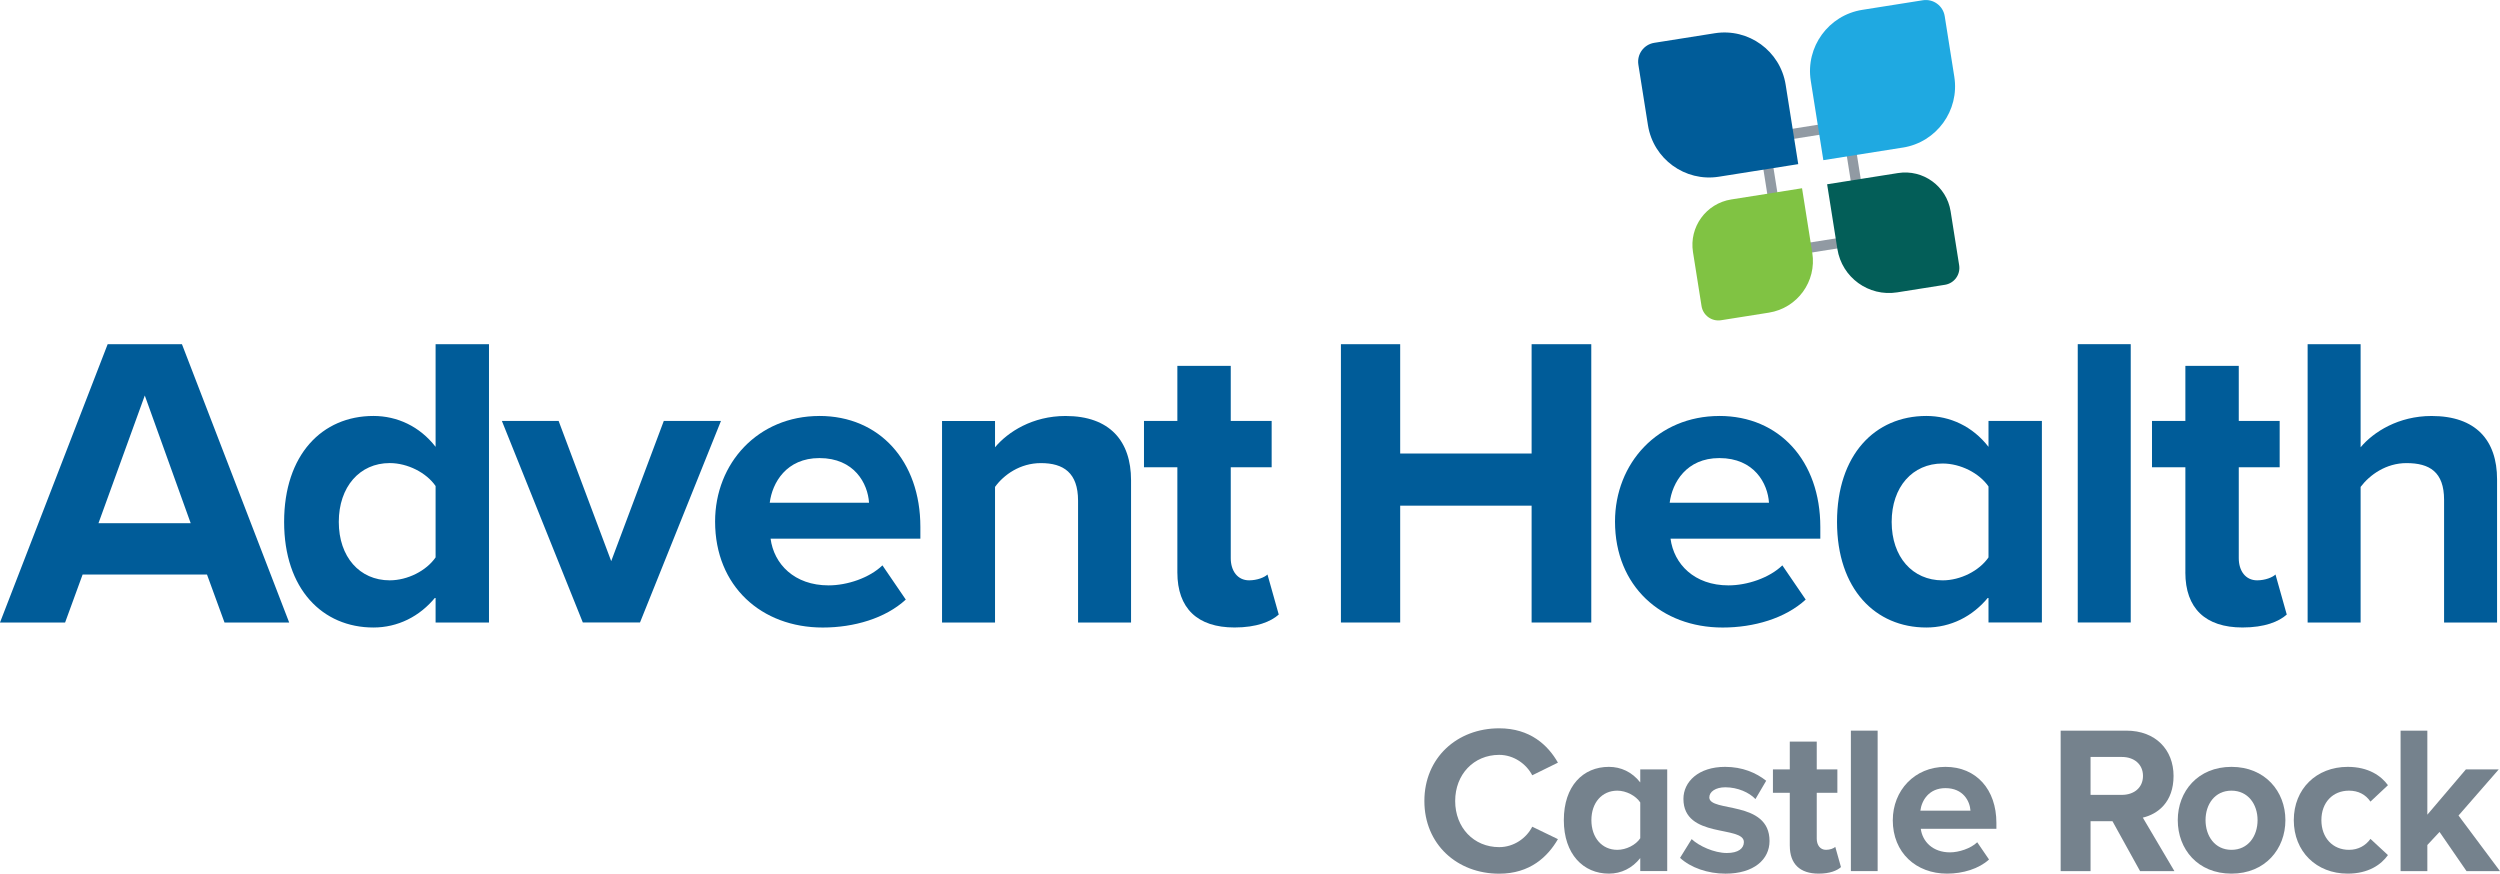
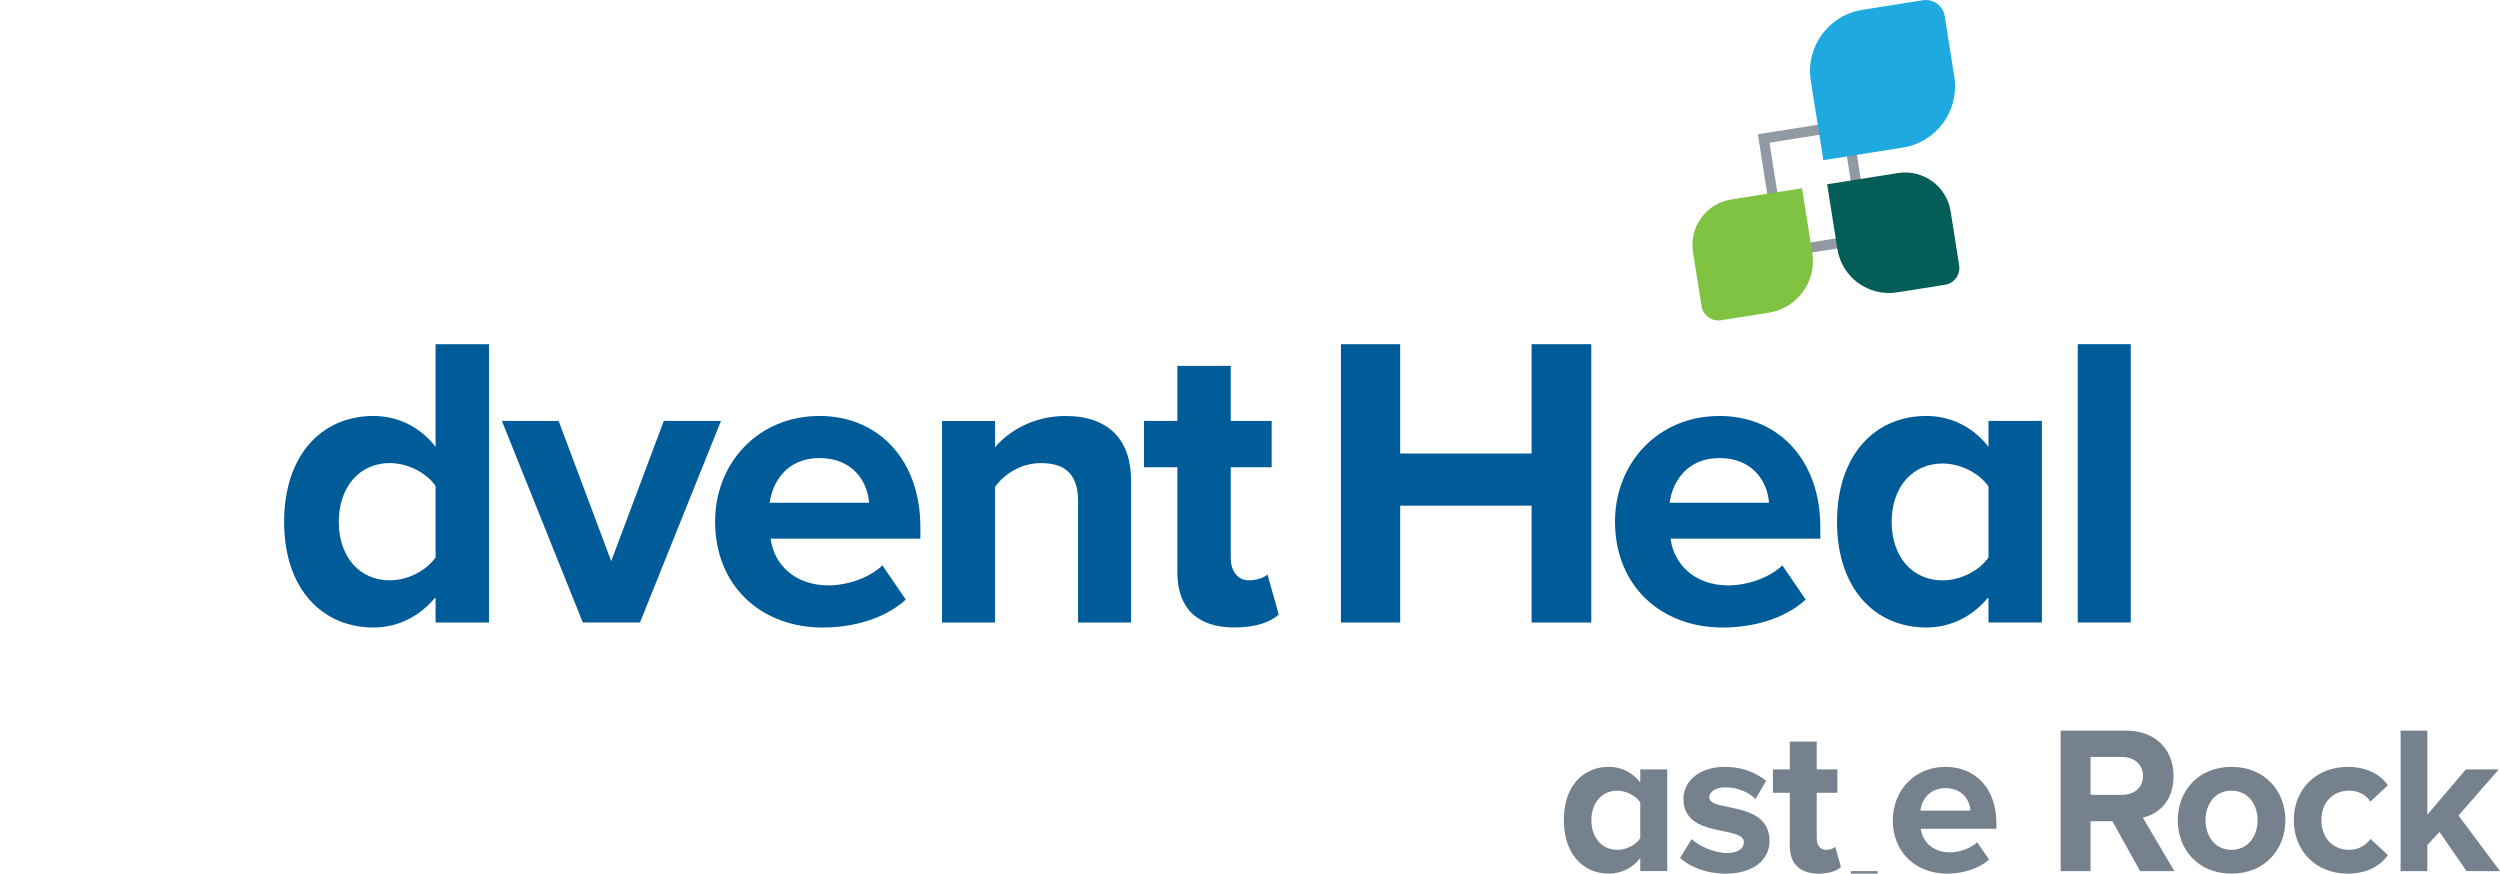
<svg xmlns="http://www.w3.org/2000/svg" id="Layer_3" data-name="Layer 3" viewBox="0 0 860.55 300.72">
  <defs>
    <style>
      .cls-1 {
        fill: #005c99;
      }

      .cls-2 {
        fill: #035e58;
      }

      .cls-3 {
        fill: #919aa3;
      }

      .cls-4 {
        fill: #80c343;
      }

      .cls-5 {
        fill: #1fa9e1;
      }

      .cls-6 {
        fill: #75828d;
      }
    </style>
  </defs>
  <g>
    <g>
-       <path class="cls-1" d="m71.24,197.76H28.44l-6.03,16.52H0l37.06-95.8h25.57l36.91,95.8h-22.26l-6.03-16.52Zm-37.34-17.67h31.74l-15.8-43.95-15.94,43.95Z" />
      <path class="cls-1" d="m149.94,205.51c-5.46,6.75-13.07,10.49-21.4,10.49-17.52,0-30.74-13.21-30.74-36.34s13.07-36.48,30.74-36.48c8.19,0,15.94,3.59,21.4,10.63v-35.33h18.38v95.8h-18.38v-8.76Zm0-38.21c-3.16-4.59-9.62-7.9-15.8-7.9-10.34,0-17.52,8.19-17.52,20.25s7.18,20.11,17.52,20.11c6.18,0,12.64-3.3,15.8-7.9v-24.56Z" />
      <path class="cls-1" d="m172.76,144.9h19.53l18.1,48.26,18.1-48.26h19.68l-27.87,69.37h-19.68l-27.86-69.37Z" />
      <path class="cls-1" d="m282.05,143.18c20.68,0,34.76,15.51,34.76,38.21v4.02h-51.56c1.15,8.76,8.19,16.09,19.97,16.09,6.46,0,14.08-2.59,18.53-6.89l8.04,11.78c-7.04,6.46-17.81,9.62-28.58,9.62-21.11,0-37.06-14.22-37.06-36.48,0-20.11,14.79-36.34,35.91-36.34Zm-17.09,29.87h34.18c-.43-6.61-5.03-15.37-17.09-15.37-11.35,0-16.23,8.47-17.09,15.37Z" />
      <path class="cls-1" d="m371.09,172.34c0-9.62-5.03-12.93-12.78-12.93-7.18,0-12.78,4.02-15.8,8.19v46.68h-18.24v-69.37h18.24v9.05c4.45-5.31,12.93-10.77,24.27-10.77,15.22,0,22.55,8.62,22.55,22.12v48.98h-18.24v-41.94Z" />
      <path class="cls-1" d="m405.27,197.04v-36.2h-11.49v-15.94h11.49v-18.96h18.38v18.96h14.08v15.94h-14.08v31.31c0,4.31,2.3,7.61,6.32,7.61,2.73,0,5.31-1.01,6.32-2.01l3.88,13.79c-2.73,2.44-7.61,4.45-15.22,4.45-12.78,0-19.68-6.61-19.68-18.96Z" />
      <path class="cls-1" d="m527.21,174.06h-45.24v40.22h-20.4v-95.8h20.4v37.63h45.24v-37.63h20.54v95.8h-20.54v-40.22Z" />
      <path class="cls-1" d="m591.83,143.18c20.68,0,34.76,15.51,34.76,38.21v4.02h-51.56c1.15,8.76,8.19,16.09,19.96,16.09,6.46,0,14.08-2.59,18.53-6.89l8.04,11.78c-7.04,6.46-17.81,9.62-28.58,9.62-21.11,0-37.06-14.22-37.06-36.48,0-20.11,14.79-36.34,35.91-36.34Zm-17.09,29.87h34.18c-.43-6.61-5.03-15.37-17.09-15.37-11.35,0-16.23,8.47-17.09,15.37Z" />
      <path class="cls-1" d="m684.48,205.51c-5.46,6.75-13.07,10.49-21.4,10.49-17.52,0-30.74-13.21-30.74-36.34s13.07-36.48,30.74-36.48c8.19,0,15.95,3.59,21.4,10.63v-8.91h18.38v69.37h-18.38v-8.76Zm0-38.06c-3.16-4.59-9.62-7.9-15.8-7.9-10.34,0-17.53,8.04-17.53,20.11s7.18,20.11,17.53,20.11c6.18,0,12.64-3.3,15.8-7.9v-24.42Z" />
      <path class="cls-1" d="m715.2,118.47h18.24v95.8h-18.24v-95.8Z" />
-       <path class="cls-1" d="m752.25,197.04v-36.2h-11.49v-15.94h11.49v-18.96h18.38v18.96h14.08v15.94h-14.08v31.31c0,4.31,2.3,7.61,6.32,7.61,2.73,0,5.31-1.01,6.32-2.01l3.88,13.79c-2.73,2.44-7.61,4.45-15.23,4.45-12.78,0-19.68-6.61-19.68-18.96Z" />
-       <path class="cls-1" d="m841.3,172.05c0-9.62-5.02-12.64-12.93-12.64-7.04,0-12.64,4.02-15.8,8.19v46.68h-18.24v-95.8h18.24v35.48c4.45-5.31,13.07-10.77,24.42-10.77,15.23,0,22.55,8.33,22.55,21.83v49.27h-18.24v-42.23Z" />
    </g>
    <g>
      <path class="cls-3" d="m634.35,45.12l5.65,35.66-25.26,4-5.65-35.66,25.26-4m2.91-4.01l-32.18,5.1,6.74,42.58,32.18-5.1-6.74-42.58h0Z" />
-       <path class="cls-1" d="m618.98,56.5l-27.32,4.33c-11.63,1.84-22.56-6.1-24.4-17.73l-3.3-20.83c-.57-3.59,1.88-6.96,5.47-7.53l20.83-3.3c11.63-1.84,22.56,6.1,24.4,17.73l4.33,27.32Z" />
      <path class="cls-5" d="m654.96,50.8l-27.33,4.33-4.33-27.33c-1.84-11.64,6.1-22.57,17.74-24.41l20.83-3.3c3.59-.57,6.97,1.88,7.54,5.48l3.3,20.83c1.84,11.64-6.1,22.57-17.74,24.41Z" />
      <path class="cls-4" d="m608.88,107.62l-16.46,2.61c-3.21.51-6.22-1.68-6.72-4.89l-2.94-18.57c-1.37-8.63,4.52-16.74,13.16-18.11l24.38-3.86,3.53,22.26c1.55,9.8-5.14,19.01-14.94,20.56Z" />
      <path class="cls-2" d="m669.49,98.03l-16.46,2.61c-9.81,1.55-19.02-5.14-20.57-14.94l-3.53-22.27,24.39-3.86c8.64-1.37,16.75,4.52,18.12,13.16l2.94,18.57c.51,3.21-1.68,6.22-4.89,6.73Z" />
    </g>
  </g>
  <g>
-     <path class="cls-6" d="m490.3,275.71c0-14.86,11.24-25.01,25.74-25.01,10.66,0,16.82,5.8,20.23,11.82l-8.84,4.35c-2.03-3.92-6.38-7.03-11.38-7.03-8.77,0-15.15,6.74-15.15,15.88s6.38,15.88,15.15,15.88c5,0,9.35-3.04,11.38-7.03l8.84,4.28c-3.48,6.02-9.57,11.89-20.23,11.89-14.5,0-25.74-10.15-25.74-25.01Z" />
    <path class="cls-6" d="m564.61,299.85v-4.49c-2.75,3.48-6.53,5.36-10.8,5.36-8.77,0-15.51-6.67-15.51-18.41s6.6-18.34,15.51-18.34c4.13,0,7.97,1.74,10.8,5.36v-4.49h9.28v35.01h-9.28Zm0-11.31v-12.32c-1.52-2.32-4.86-4.06-7.9-4.06-5.29,0-8.92,4.13-8.92,10.15s3.62,10.22,8.92,10.22c3.04,0,6.38-1.67,7.9-3.99Z" />
    <path class="cls-6" d="m578.31,295.29l3.99-6.45c2.54,2.39,7.76,4.78,12.11,4.78,3.99,0,5.87-1.6,5.87-3.77,0-5.8-20.81-1.09-20.81-14.86,0-5.87,5.15-11.02,14.35-11.02,5.94,0,10.66,2.03,14.14,4.78l-3.7,6.31c-2.1-2.25-6.09-4.06-10.37-4.06-3.33,0-5.51,1.52-5.51,3.48,0,5.22,20.73.87,20.73,15.01,0,6.38-5.44,11.24-15.15,11.24-6.09,0-11.96-2.03-15.66-5.44Z" />
    <path class="cls-6" d="m616.08,291.16v-18.27h-5.8v-8.05h5.8v-9.57h9.28v9.57h7.1v8.05h-7.1v15.8c0,2.17,1.16,3.84,3.19,3.84,1.38,0,2.68-.51,3.19-1.02l1.96,6.96c-1.38,1.23-3.84,2.25-7.68,2.25-6.45,0-9.93-3.33-9.93-9.57Z" />
-     <path class="cls-6" d="m637.11,299.85v-48.35h9.21v48.35h-9.21Z" />
+     <path class="cls-6" d="m637.11,299.85h9.21v48.35h-9.21Z" />
    <path class="cls-6" d="m651.54,282.31c0-10.15,7.47-18.34,18.12-18.34s17.54,7.83,17.54,19.28v2.03h-26.03c.58,4.42,4.13,8.12,10.08,8.12,2.97,0,7.1-1.3,9.35-3.48l4.06,5.94c-3.48,3.19-8.99,4.86-14.43,4.86-10.66,0-18.7-7.18-18.7-18.41Zm18.12-11.02c-5.73,0-8.19,4.28-8.63,7.76h17.25c-.22-3.33-2.54-7.76-8.63-7.76Z" />
    <path class="cls-6" d="m736.65,299.85l-9.5-17.18h-7.54v17.18h-10.29v-48.35h22.62c10.08,0,16.24,6.6,16.24,15.59s-5.36,13.12-10.58,14.35l10.87,18.41h-11.82Zm1.01-32.77c0-4.06-3.12-6.52-7.25-6.52h-10.8v13.05h10.8c4.13,0,7.25-2.46,7.25-6.52Z" />
    <path class="cls-6" d="m749.63,282.31c0-9.93,6.96-18.34,18.49-18.34s18.56,8.41,18.56,18.34-6.96,18.41-18.56,18.41-18.49-8.41-18.49-18.41Zm27.47,0c0-5.44-3.26-10.15-8.99-10.15s-8.92,4.71-8.92,10.15,3.19,10.22,8.92,10.22,8.99-4.71,8.99-10.22Z" />
    <path class="cls-6" d="m789.57,282.31c0-10.73,7.76-18.34,18.56-18.34,7.18,0,11.53,3.12,13.85,6.31l-6.02,5.65c-1.67-2.46-4.21-3.77-7.39-3.77-5.58,0-9.5,4.06-9.5,10.15s3.92,10.22,9.5,10.22c3.19,0,5.73-1.45,7.39-3.77l6.02,5.58c-2.32,3.26-6.67,6.38-13.85,6.38-10.8,0-18.56-7.61-18.56-18.41Z" />
    <path class="cls-6" d="m849.02,299.85l-9.28-13.48-4.2,4.49v8.99h-9.21v-48.35h9.21v28.93l13.27-15.59h11.31l-13.85,15.88,14.28,19.14h-11.53Z" />
  </g>
</svg>